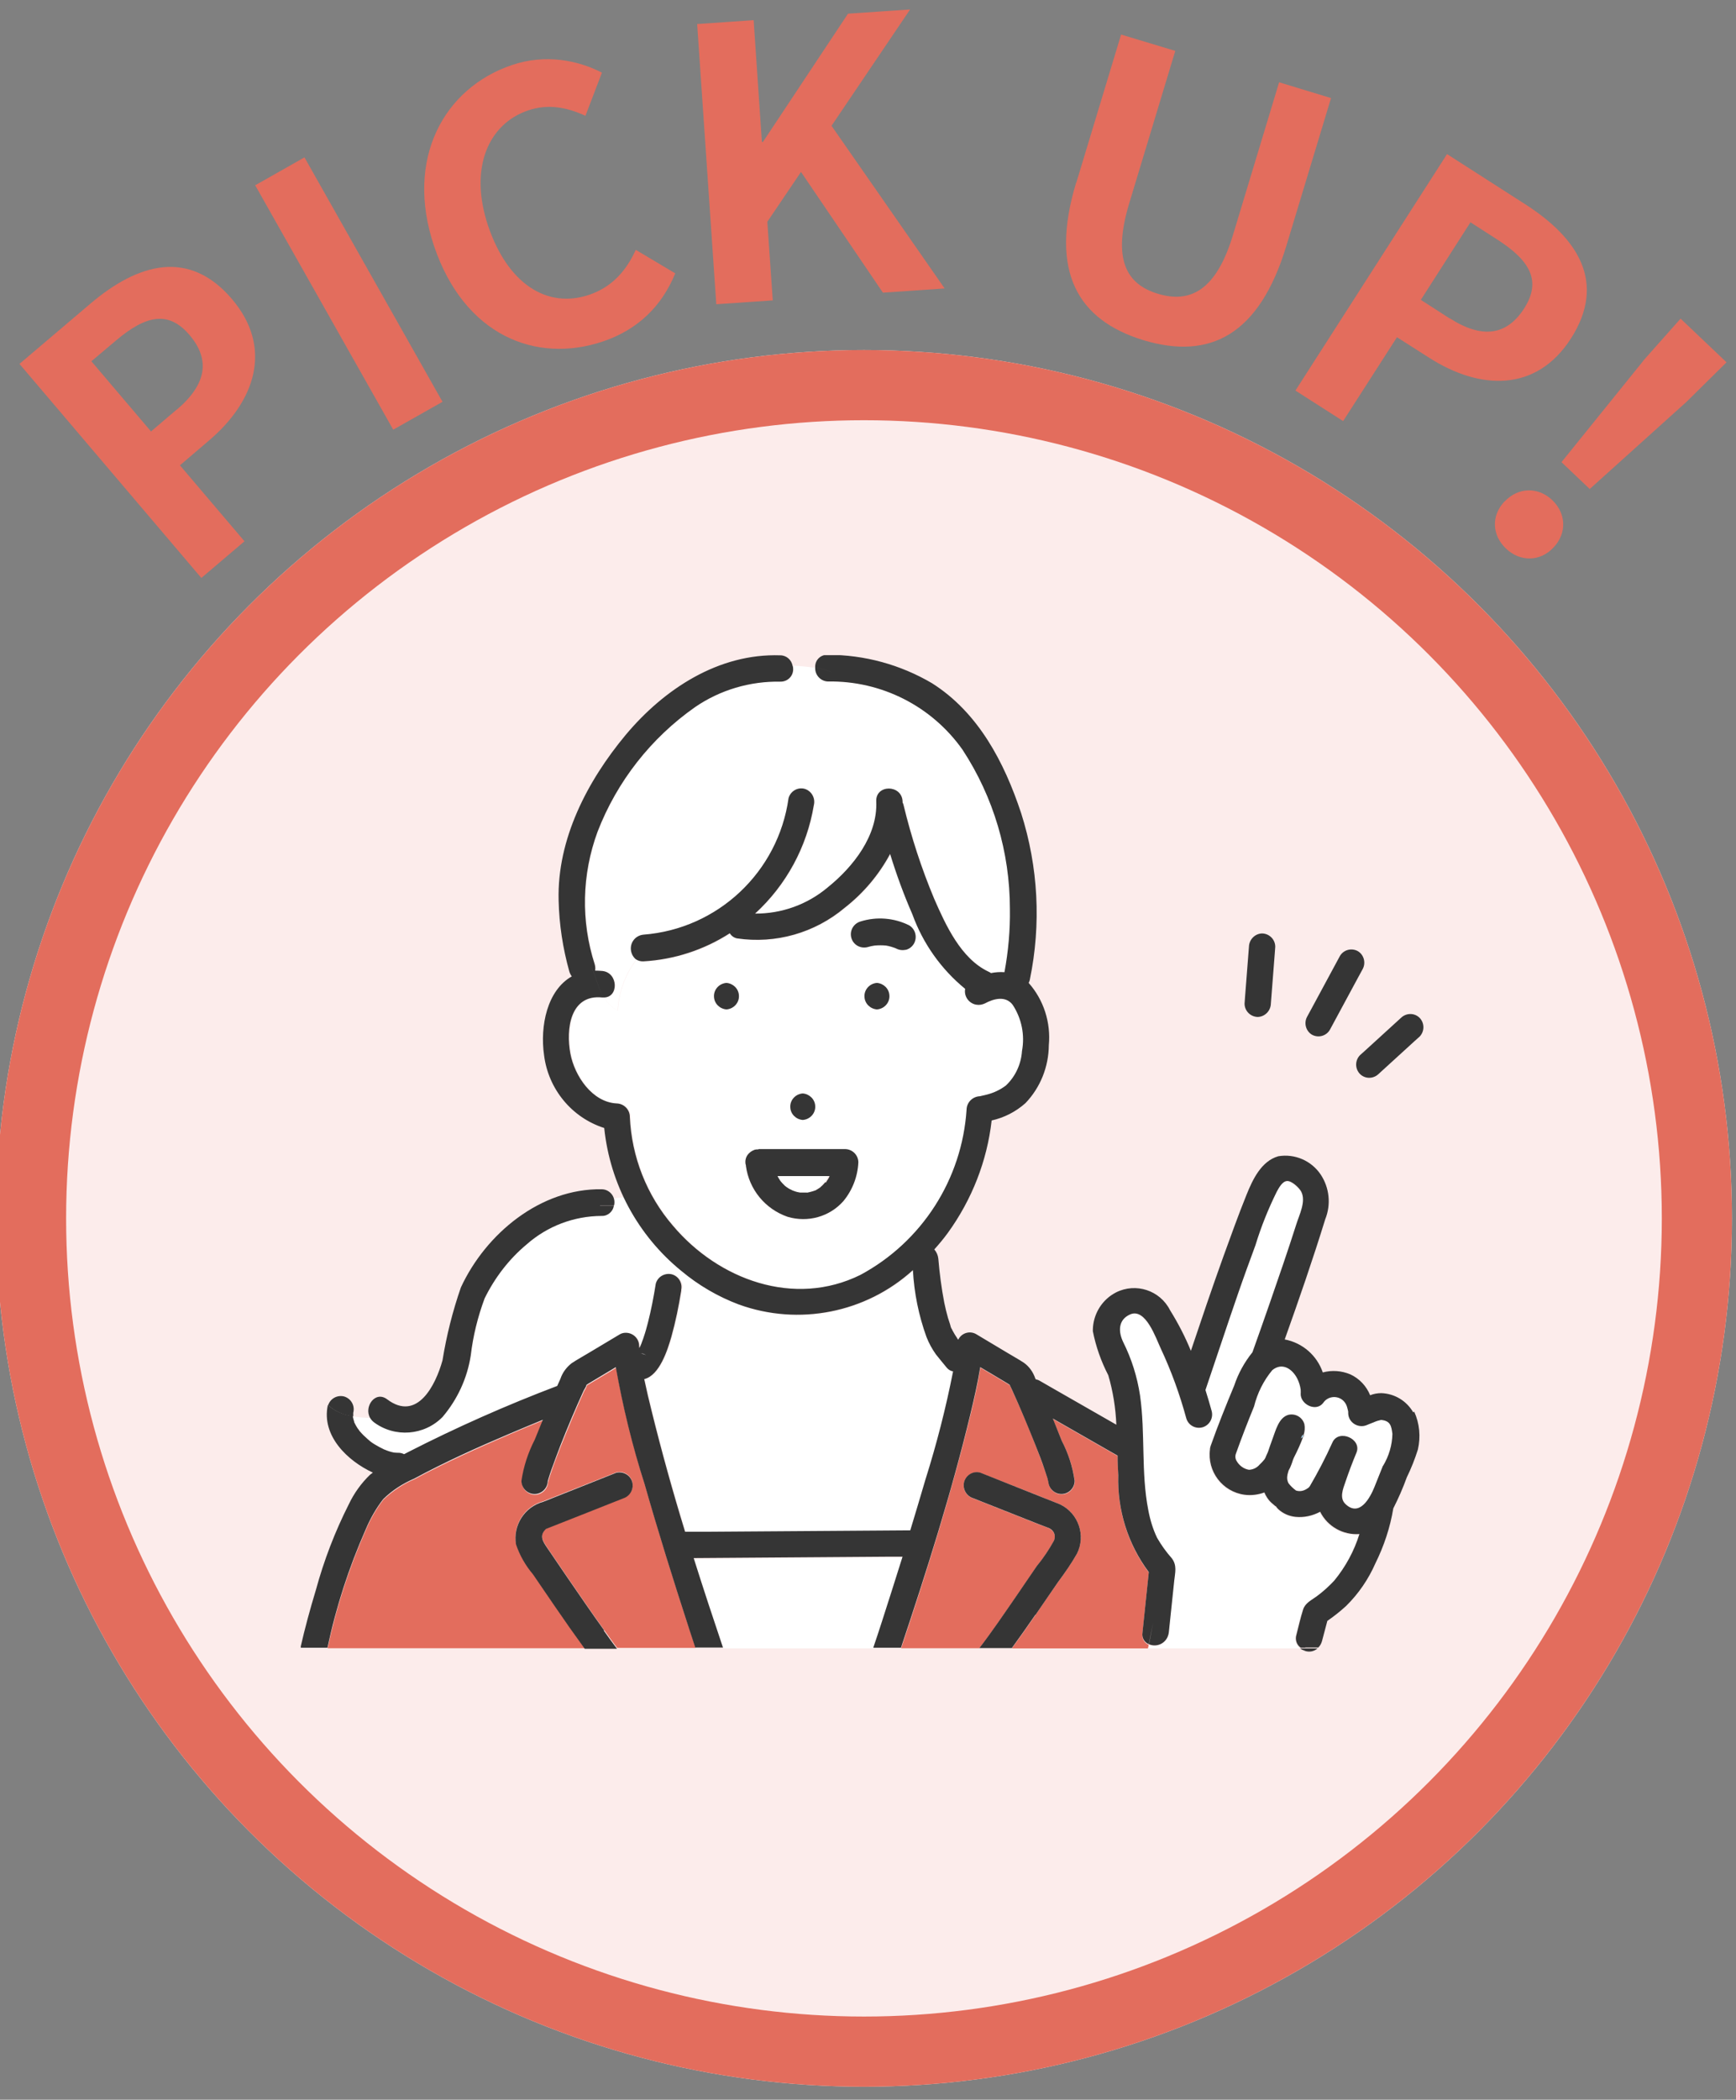
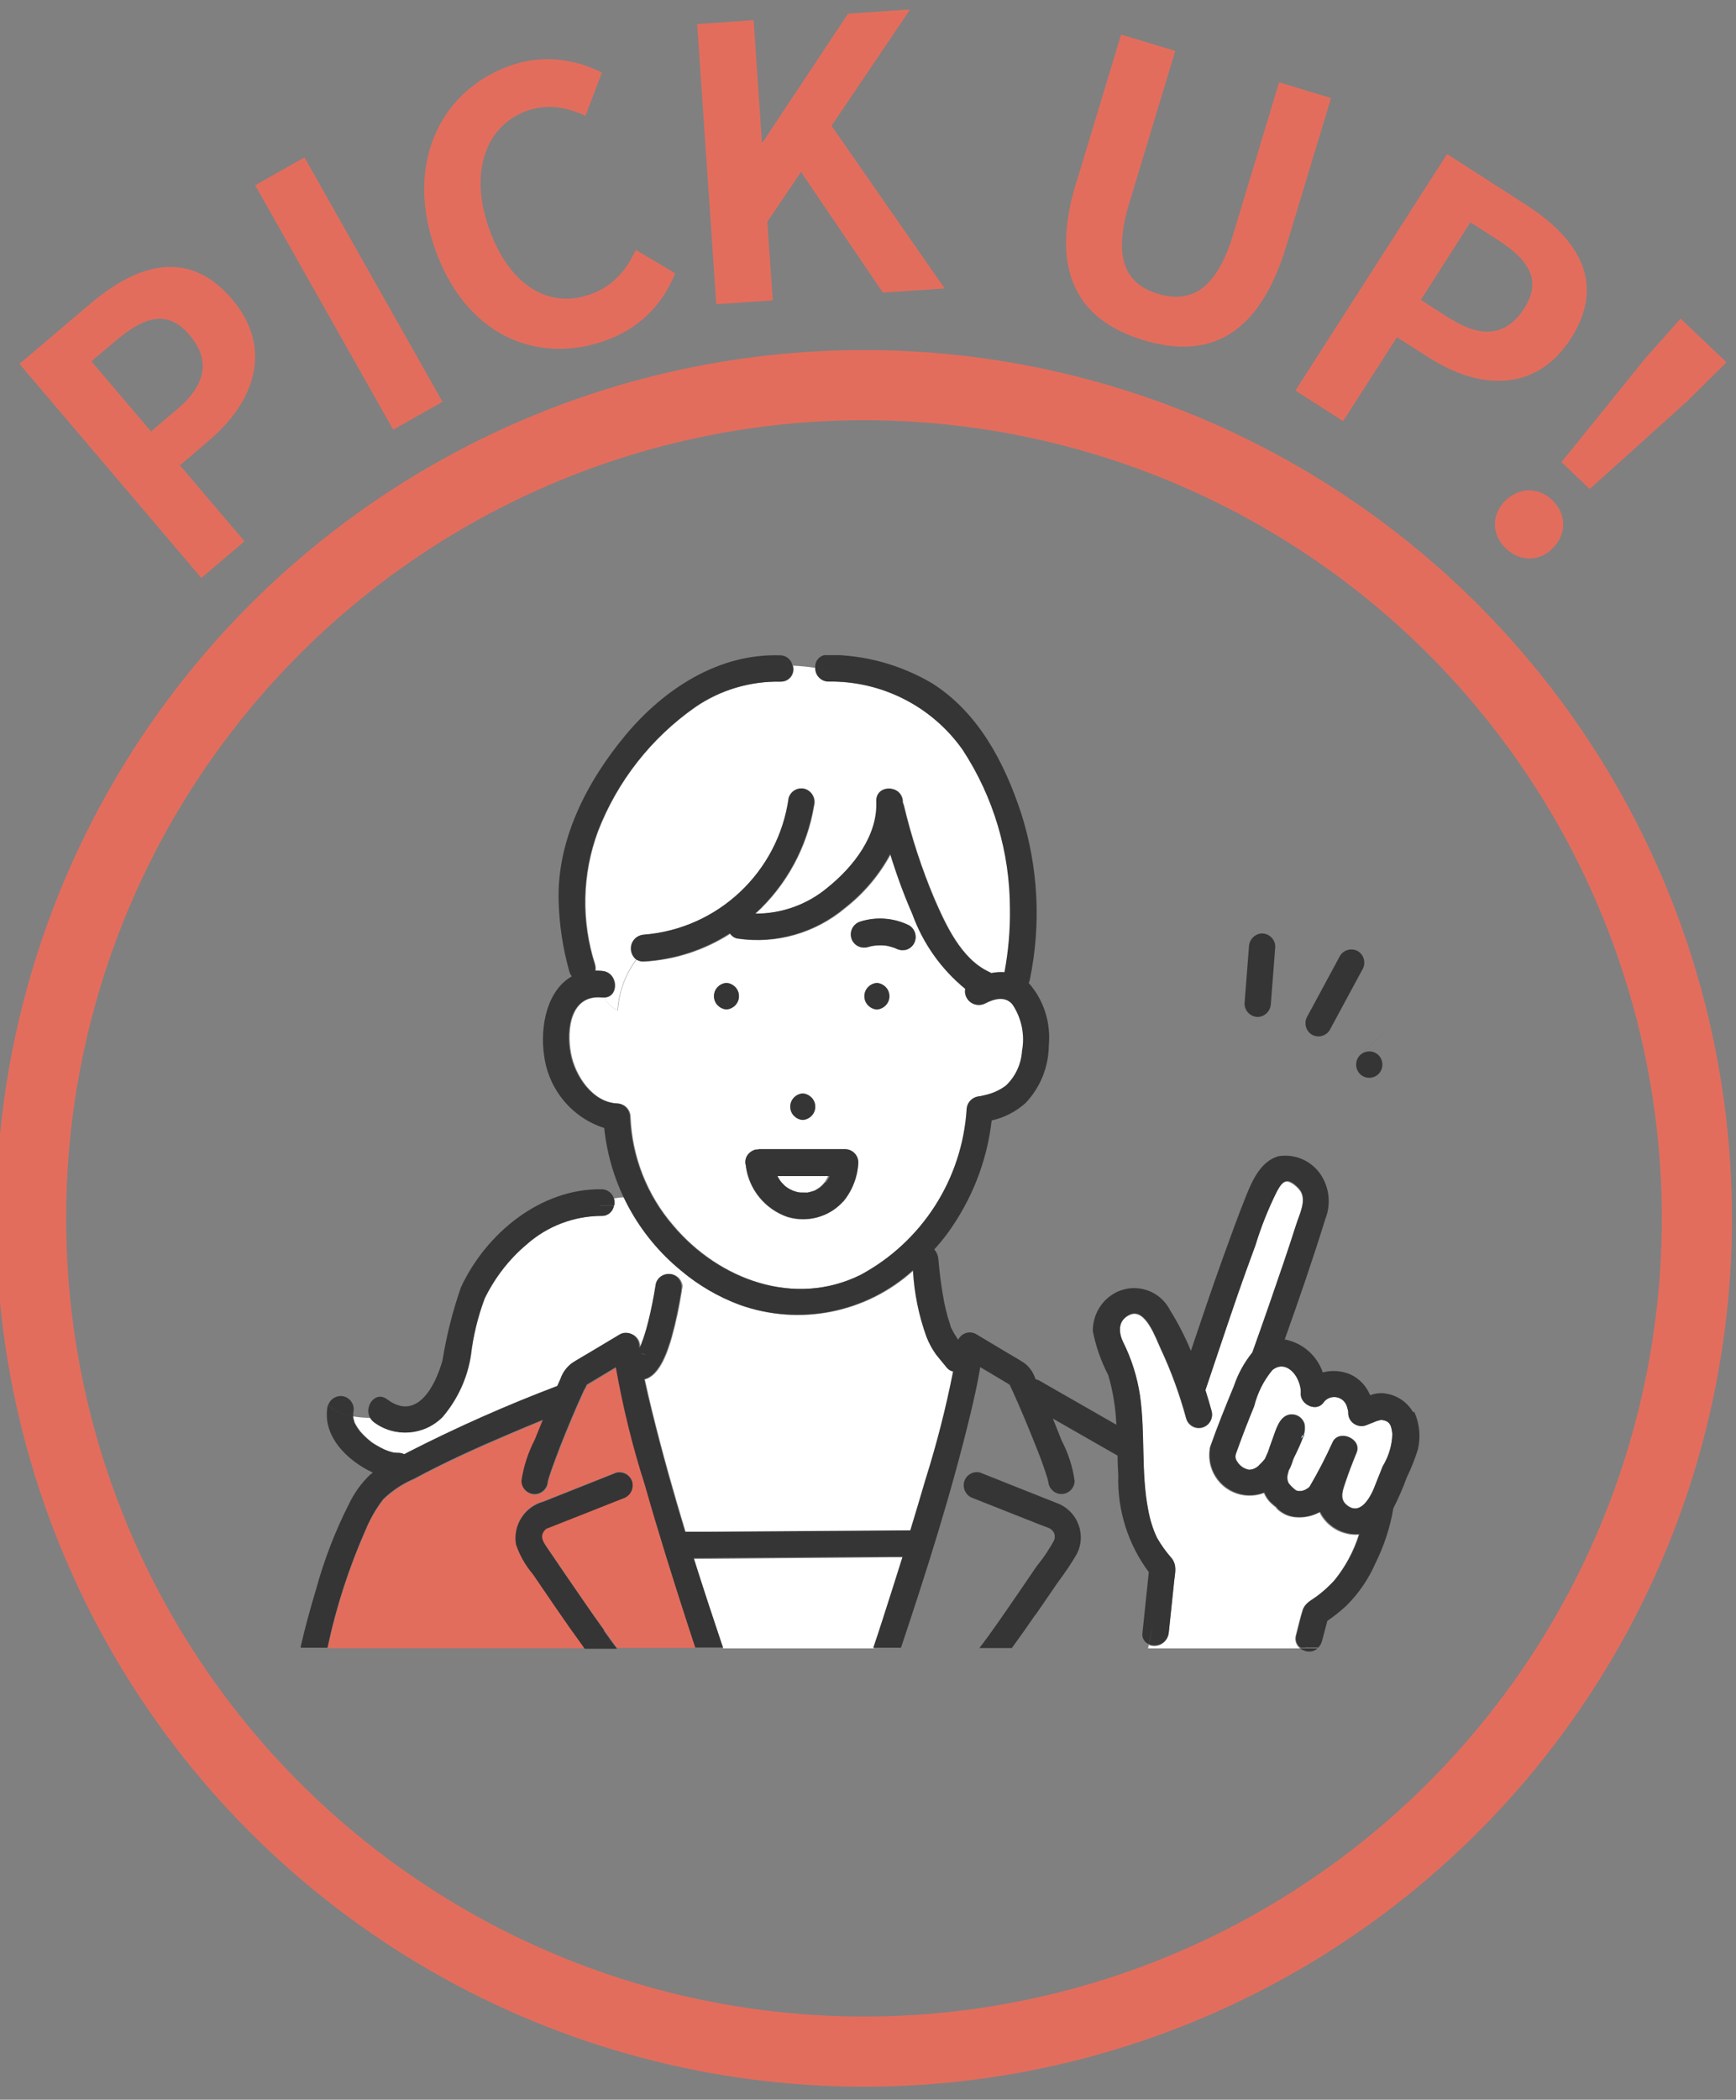
<svg xmlns="http://www.w3.org/2000/svg" id="_レイヤー_1" data-name="レイヤー 1" width="98.98" height="119.67" viewBox="0 0 98.98 119.67">
  <rect x="0" y="0" width="98.98" height="119.67" fill="#808080" stroke="none" />
  <defs>
    <style>
      .cls-1 {
        stroke: #e36d5d;
        stroke-width: 4px;
      }

      .cls-1, .cls-2 {
        fill: none;
      }

      .cls-3 {
        fill: #fceceb;
      }

      .cls-3, .cls-2, .cls-4, .cls-5, .cls-6, .cls-7 {
        stroke-width: 0px;
      }

      .cls-8 {
        clip-path: url(#clippath);
      }

      .cls-4 {
        fill: #92c6e3;
      }

      .cls-5 {
        fill: #e36d5d;
      }

      .cls-6 {
        fill: #353535;
      }

      .cls-7 {
        fill: #fff;
      }
    </style>
    <clipPath id="clippath">
      <rect class="cls-2" x="17.15" y="37.34" width="64.22" height="57.08" />
    </clipPath>
  </defs>
  <g id="_楕円形_83" data-name="楕円形 83">
-     <circle class="cls-3" cx="49.26" cy="69.44" r="49.49" />
    <circle class="cls-1" cx="49.26" cy="69.44" r="47.49" />
  </g>
  <g id="_グループ_406" data-name="グループ 406">
    <g class="cls-8">
      <g id="_グループ_43" data-name="グループ 43">
        <path id="_パス_42" data-name="パス 42" class="cls-7" d="M78.37,84.73c.16-.4.32-.8.48-1.2.33-.55.51-1.18.53-1.82-.06-.45-.11-.73-.62-.79,0,0,0,0-.01,0h-.03c-.14.03-.27.07-.4.13-.09.04-.19.07-.28.11-.06.02-.37.16-.05.02-.37.2-.83.07-1.03-.3-.06-.11-.09-.23-.09-.35,0-.02,0-.06,0-.08-.01-.06-.04-.19-.06-.24-.09-.41-.5-.66-.9-.57-.19.04-.35.16-.46.32-.41.52-1.3.08-1.28-.54,0-.05,0-.2,0-.23-.03-.22-.1-.44-.2-.64-.3-.57-.87-.93-1.42-.47-.5.6-.85,1.31-1.04,2.07-.37.89-.71,1.78-1.03,2.68-.06.15-.04.32.06.45.15.26.4.43.69.48.24,0,.46-.12.61-.3.1-.09.19-.19.28-.3.02-.04.04-.07.06-.11.01-.03.02-.06.03-.08.03-.07.07-.14.1-.22.09-.25.17-.5.26-.74.18-.48.35-1.22.9-1.38.4-.11.81.13.92.53.04.2.02.41-.04.61.03.01.03.05-.03.11-.16.41-.34.8-.53,1.19-.02.04-.03.08-.05.12-.03.1-.07.19-.1.29-.04.11-.09.22-.15.32-.02.11-.06.23-.07.28-.03.15,0,.31.06.44.12.16.27.3.43.42.18.06.38.04.54-.05.04-.02.15-.1.19-.12.03-.04.07-.08.04-.04.48-.82.92-1.67,1.31-2.53.35-.78,1.69-.2,1.37.58-.22.55-.44,1.1-.63,1.67-.13.4-.35.93.01,1.27.8.74,1.4-.37,1.65-.99" />
        <path id="_パス_43" data-name="パス 43" class="cls-4" d="M74.2,81.88s-.03.07-.04.1c.05-.02.09-.05.13-.09.01-.04.02-.07.03-.1-.03-.01-.09,0-.12.1" />
-         <path id="_パス_44" data-name="パス 44" class="cls-4" d="M36.53,77.15h0c.11.02.21.04.31.09l-.15-.07c-.05,0-.11-.01-.16-.02" />
-         <path id="_パス_45" data-name="パス 45" class="cls-4" d="M22.57,82.81c.06,0,.11,0,0,0" />
        <path id="_パス_46" data-name="パス 46" class="cls-4" d="M36.67,77.16s.01,0,.01,0c-.2-.09-.07-.02-.01,0" />
        <path id="_パス_47" data-name="パス 47" class="cls-4" d="M54.61,76.33h-.01s.01,0,.01,0" />
-         <path id="_パス_48" data-name="パス 48" class="cls-4" d="M54.66,76.39h0s-.04-.05-.06-.07l.02.03s.02.02.03.03" />
        <path id="_パス_49" data-name="パス 49" class="cls-4" d="M46.07,67.96s-.05,0-.08.01c.04,0,.07,0,.08-.01" />
-         <path id="_パス_50" data-name="パス 50" class="cls-5" d="M65.14,93.08c.12-1.15.24-2.3.36-3.46-1.19-1.59-1.8-3.54-1.74-5.52-.02-.37-.03-.75-.04-1.12l-.51-.29-3.18-1.82c.17.42.35.85.52,1.27.37.71.62,1.49.73,2.28,0,.41-.34.75-.75.75s-.75-.34-.75-.75c0,.18,0,0-.05-.15s-.1-.31-.15-.46c-.17-.48-.35-.95-.53-1.42-.41-1.05-.85-2.09-1.32-3.11,0-.01-.11-.22-.15-.32-.04-.03-.08-.06-.1-.07l-.97-.58-.61-.36c-.15.93-.36,1.85-.58,2.75-1.09,4.47-2.48,8.88-3.94,13.24h4.46c.68-.88,1.46-2.03,2.15-3.03.38-.55.75-1.09,1.12-1.64.37-.45.7-.94.98-1.45.08-.16.07-.34-.02-.49-.05-.08-.12-.14-.19-.19l-.03-.02c-.18-.09-.38-.15-.57-.22l-3.79-1.5c-.39-.12-.62-.53-.52-.93.11-.4.52-.63.92-.53l2.11.83c.73.29,1.46.57,2.19.87,1.09.36,1.69,1.54,1.33,2.63-.03.09-.07.18-.11.27-.33.56-.69,1.11-1.08,1.62-.43.63-.86,1.25-1.29,1.88-.44.64-.89,1.28-1.35,1.91h7.77l.04-.2c-.26-.11-.41-.38-.36-.66" />
        <path id="_パス_51" data-name="パス 51" class="cls-7" d="M75.24,86.19c-.43.24-.92.34-1.41.29-.36-.03-.71-.19-.98-.43-.05-.05-.1-.11-.14-.17,0,.02-.04-.01-.15-.11-.13-.11-.24-.23-.34-.37-.06-.1-.12-.2-.16-.3-1.19.45-2.52-.14-2.97-1.33-.14-.36-.18-.75-.13-1.13,0-.07.02-.14.04-.2.41-1.16.87-2.29,1.34-3.43.23-.69.59-1.33,1.05-1.9.33-.92.66-1.85.98-2.78.52-1.5,1.04-3,1.52-4.51.18-.55.58-1.31.28-1.87-.12-.22-.54-.62-.82-.6s-.45.39-.57.6c-.49.99-.89,2.01-1.21,3.06-.34.92-.67,1.85-1,2.78-.63,1.82-1.24,3.64-1.85,5.47.13.41.25.81.36,1.21.1.4-.15.81-.55.91-.39.1-.78-.13-.9-.51-.37-1.36-.85-2.69-1.45-3.97-.28-.59-.87-2.34-1.75-1.96-.7.3-.69.98-.4,1.58.48.95.8,1.98.96,3.04.31,2.16.05,4.39.47,6.53.1.55.27,1.08.5,1.58.24.42.52.81.84,1.17.31.41.19.81.14,1.29l-.31,2.96c-.05.45-.46.77-.91.72-.08,0-.15-.03-.22-.06l-.04.2h8.66c-.23-.18-.32-.48-.24-.75.13-.47.23-.96.38-1.43.12-.37.47-.53.76-.74.37-.27.7-.57,1.01-.9.65-.79,1.13-1.69,1.44-2.66-.94.07-1.82-.43-2.24-1.27" />
        <path id="_パス_52" data-name="パス 52" class="cls-7" d="M57.77,57.28c-.41-.53-1.09-.35-1.59-.08-.38.19-.85.04-1.04-.34-.08-.15-.1-.32-.07-.49-1.37-1.12-2.4-2.59-3.01-4.24-.49-1.12-.91-2.27-1.27-3.44-.64,1.19-1.52,2.23-2.58,3.06-1.71,1.44-3.95,2.08-6.15,1.75-.17-.03-.32-.14-.4-.29-1.47.95-3.17,1.5-4.92,1.6-.16.01-.31-.03-.44-.12-.64.84-1.01,1.85-1.07,2.91-.33-.16-.6-.42-.78-.75-.02,0-.05,0-.07,0-1.83-.2-2.08,1.81-1.81,3.2.24,1.27,1.24,2.78,2.64,2.84.41.01.74.34.75.76.09,2.28.95,4.47,2.45,6.2,2.61,3.09,6.93,4.68,10.7,2.81,3.5-1.89,5.79-5.45,6.05-9.42,0-.41.34-.74.75-.76,0,0-.14.03.05-.01.13-.03.25-.05.38-.09.38-.1.75-.27,1.06-.51.55-.52.87-1.22.92-1.97.17-.91-.02-1.86-.54-2.63M45.77,62.32c.42.03.74.39.71.8-.02.38-.33.68-.71.71-.42-.03-.74-.39-.71-.8.02-.38.33-.68.71-.71M41.42,57.53c-.42-.03-.74-.39-.71-.8.02-.38.33-.68.71-.71.42.03.74.39.71.8-.02.38-.33.68-.71.71M48.09,68.47c-.8.89-2.04,1.24-3.19.9-1.28-.44-2.2-1.56-2.38-2.9v-.03c-.01-.05-.02-.11-.03-.17,0-.22.09-.42.25-.56.02-.02.04-.04.06-.05.06-.04.13-.08.2-.1.01,0,.02-.01.03-.02s.03,0,.04,0,.04,0,.07,0,.03,0,.05,0,.03,0,.04,0h4.95c.41,0,.75.34.75.76-.04.81-.34,1.58-.85,2.2M49.99,57.54c-.42-.03-.74-.39-.71-.8.02-.38.33-.68.71-.71.42.03.74.39.71.8-.02.38-.33.68-.71.71M52.1,53.79c-.1.17-.26.29-.45.35-.2.05-.4.02-.58-.08h0c-.18-.07-.37-.12-.56-.16-.22-.02-.44-.02-.65,0-.14.02-.27.05-.41.09-.4.1-.81-.13-.92-.53-.1-.4.13-.81.52-.93.92-.29,1.91-.21,2.78.22.35.22.47.67.27,1.04" />
        <path id="_パス_53" data-name="パス 53" class="cls-7" d="M35.21,57.6c.06-1.06.43-2.07,1.07-2.92-.34-.28-.38-.78-.1-1.12.14-.16.33-.26.54-.28,4.24-.33,7.68-3.57,8.27-7.78.11-.4.52-.63.92-.53.39.12.62.53.52.93-.39,2.38-1.57,4.56-3.35,6.18,1.52,0,2.99-.52,4.15-1.5,1.44-1.16,2.85-2.94,2.76-4.9-.05-.98,1.45-.97,1.5,0v.07c.02.05.04.11.06.16.43,1.82,1.01,3.6,1.74,5.32.66,1.51,1.53,3.42,3.11,4.16.05.02.1.05.14.08.25-.05.51-.07.77-.05.22-1.19.32-2.4.31-3.61,0-3.22-.93-6.38-2.7-9.07-1.77-2.48-4.64-3.94-7.69-3.89-.41-.01-.73-.35-.72-.76,0,0,0-.02,0-.02-.43-.07-.86-.11-1.29-.13.11.37-.1.77-.47.88-.07.02-.15.03-.23.03-1.73-.04-3.43.47-4.86,1.45-2.52,1.76-4.46,4.23-5.56,7.1-.9,2.43-.95,5.1-.16,7.57.03.11.04.24.02.35.14,0,.27,0,.41.02.92.1.95,1.53.07,1.51.18.32.45.58.78.75" />
        <path id="_パス_54" data-name="パス 54" class="cls-7" d="M35.01,68.7h0c-.05.35-.35.61-.71.59-1.57,0-3.08.58-4.25,1.62-1.01.85-1.82,1.9-2.4,3.08-.4,1.05-.66,2.14-.79,3.25-.2,1.3-.76,2.51-1.61,3.51-1.05,1.06-2.72,1.19-3.91.3-.09-.07-.16-.15-.22-.24-.32,0-.65-.03-.97-.08v.06h0c.02.09.04.18.07.26v.02s.04.08.07.12c.05.08.09.16.15.24.03.04.07.09.1.14l-.04-.06-.02-.03.02.03s.03.05.05.07c.14.16.29.32.46.46.04.04.1.07.14.11l-.05-.05-.02-.02.02.02s.05.05.07.07c.08.06.17.12.25.17.18.11.37.21.56.3h.01s.1.04.15.06c.08.03.17.06.26.08.05.01.09.02.14.03h.03c.07,0,.14.01.21.01.11,0,.22.03.32.08l.23-.12c2.76-1.42,5.6-2.68,8.5-3.77.06-.14.12-.27.18-.4.12-.36.34-.67.65-.9.32-.21.66-.39.98-.59l1.74-1.04c.37-.2.83-.07,1.03.29.06.11.09.23.1.36,0,.04.01.08.01.12.03-.07.07-.14.11-.22h0c.02-.06.04-.11.05-.16.03-.09.07-.19.1-.28.08-.26.16-.53.23-.79.19-.73.33-1.48.45-2.23.11-.4.52-.63.92-.53.38.11.61.5.53.89.08-.36.08-.73,0-1.08-1.39-1.15-2.52-2.59-3.3-4.21-.2,0-.4.03-.6.06.04.13.05.27.03.41" />
        <path id="_パス_55" data-name="パス 55" class="cls-7" d="M38.88,73.53v.05c-.14.88-.32,1.76-.56,2.62-.21.74-.67,2.21-1.55,2.42.13.61.28,1.22.42,1.81.57,2.32,1.22,4.61,1.91,6.9h1.44s11.4-.09,11.4-.09c.29-.96.58-1.91.86-2.88.64-2.03,1.17-4.09,1.58-6.18-.14-.02-.27-.1-.36-.21-.2-.26-.42-.5-.62-.76-.22-.31-.4-.64-.54-1-.44-1.22-.7-2.5-.77-3.8-2.69,2.44-6.5,3.19-9.92,1.96-1.19-.45-2.31-1.1-3.29-1.92.08.36.08.73,0,1.09" />
        <path id="_パス_56" data-name="パス 56" class="cls-7" d="M51.48,88.76h-.7s-11.21.09-11.21.09c.54,1.71,1.1,3.41,1.67,5.1h8.57c.16-.49.33-.98.49-1.48.4-1.23.8-2.47,1.18-3.71" />
        <path id="_パス_57" data-name="パス 57" class="cls-5" d="M39.28,92.78c-.88-2.71-1.73-5.42-2.51-8.16-.69-2.18-1.24-4.41-1.64-6.66l-.65.39-.95.57s-.05.03-.08.06h0c0,.09-.11.24-.15.32-.48,1.05-.92,2.11-1.35,3.19-.17.45-.35.89-.5,1.35-.06.16-.11.33-.16.49s-.04.22-.04.11c0,.41-.34.75-.75.75s-.75-.34-.75-.75c.12-.82.37-1.62.76-2.36.15-.38.3-.75.46-1.13-.63.26-1.27.52-1.89.79-1.84.79-3.67,1.61-5.44,2.56-.66.28-1.26.68-1.78,1.17-.41.53-.74,1.11-1,1.73-.96,2.17-1.69,4.43-2.18,6.74h14.66c-.58-.81-1.16-1.62-1.72-2.44-.41-.6-.82-1.2-1.23-1.8-.43-.5-.76-1.08-.97-1.71-.18-1.09.49-2.14,1.56-2.43l4.15-1.64c.4-.11.81.13.92.53.1.4-.13.81-.52.93l-1.79.71-2.23.88c-.09.04-.19.07-.28.11-.02,0-.05.02-.07.03.06-.03,0-.02-.06.04-.36.37-.15.67.1,1.05.72,1.06,1.44,2.12,2.17,3.17.35.51.71,1.02,1.07,1.52.24.33.56.79.75,1.03h4.47c-.13-.39-.26-.77-.38-1.16" />
        <path id="_パス_58" data-name="パス 58" class="cls-7" d="M44.28,67.02c.04.07.08.15.13.22l.03.05s.08.09.12.14.1.1.15.15c.01.01.07.05.09.07l.05.03s.09.06.13.08c.05.03.1.06.16.08h0c.09.03.19.07.28.09.05.01.1.02.15.03h.03c.1,0,.2.01.29.01h.16c.1-.03.2-.06.3-.09.03,0,.05-.02.08-.03h.02s.05-.04.05-.04c.09-.05.17-.1.25-.16h.01s0-.01,0-.01c.04-.04.08-.07.11-.1s.08-.09.12-.13l.02-.03c.06-.09.12-.18.17-.28.01-.03.03-.06.04-.09h-2.97Z" />
        <path id="_パス_59" data-name="パス 59" class="cls-4" d="M57.57,78.94s0-.01,0-.02c0,0,0,.01,0,.02" />
        <path id="_パス_60" data-name="パス 60" class="cls-6" d="M71.71,57.96c.41-.01.74-.35.75-.76.07-.94.15-1.89.22-2.83.01-.13.02-.27.03-.41,0-.41-.33-.75-.75-.76-.41.01-.74.35-.75.76-.07.94-.15,1.89-.22,2.83-.01.13-.02.27-.03.41,0,.41.33.75.75.76" />
-         <path id="_パス_61" data-name="パス 61" class="cls-6" d="M79.88,58.01l-2.05,1.87-.29.26c-.29.3-.29.77,0,1.07.29.29.76.29,1.06,0l2.05-1.87.29-.26c.29-.3.29-.77,0-1.07-.29-.29-.76-.29-1.06,0" />
+         <path id="_パス_61" data-name="パス 61" class="cls-6" d="M79.88,58.01l-2.05,1.87-.29.26c-.29.3-.29.77,0,1.07.29.29.76.29,1.06,0c.29-.3.29-.77,0-1.07-.29-.29-.76-.29-1.06,0" />
        <path id="_パス_62" data-name="パス 62" class="cls-6" d="M74.8,58.97c.36.2.81.08,1.02-.27l1.63-3.02.24-.44c.2-.36.08-.82-.27-1.03-.36-.2-.81-.08-1.02.27l-1.63,3.02-.24.44c-.2.36-.08.82.27,1.03" />
        <path id="_パス_63" data-name="パス 63" class="cls-6" d="M80.58,80.5c-.38-.66-1.06-1.07-1.82-1.1-.22,0-.44.04-.64.12-.21-.52-.61-.95-1.13-1.19-.5-.21-1.05-.25-1.57-.11-.33-.97-1.16-1.69-2.17-1.88.81-2.27,1.6-4.55,2.31-6.85.34-.84.24-1.8-.26-2.55-.53-.79-1.48-1.2-2.42-1.04-.97.28-1.46,1.33-1.81,2.2-.47,1.16-.89,2.34-1.32,3.52-.64,1.78-1.25,3.58-1.85,5.37-.33-.81-.73-1.58-1.19-2.32-.57-1.13-1.95-1.58-3.08-1.01-.19.1-.37.22-.53.37-.51.47-.8,1.14-.79,1.84.17.87.47,1.72.88,2.51.27.92.42,1.87.46,2.82l-3.72-2.13-.66-.38c-.07-.04-.14-.06-.22-.08,0-.01,0-.02-.02-.04-.12-.36-.34-.68-.65-.9-.3-.2-.62-.37-.93-.56l-1.79-1.07c-.34-.2-.78-.09-.99.25-.01.02-.02.04-.03.06-.02-.02-.04-.04-.06-.05h0s.04.03.06.05h0s-.02,0-.03-.02l-.02-.03s0,0-.01-.01,0,0,.01,0l-.04-.06c-.04-.06-.08-.12-.11-.17-.04-.07-.08-.14-.12-.21-.02-.04-.04-.07-.05-.11s-.02-.04-.03-.07c-.03-.07-.02-.05.03.08-.04-.02-.09-.23-.1-.27-.04-.12-.08-.24-.12-.37-.08-.28-.15-.57-.21-.86-.16-.83-.27-1.67-.34-2.51-.02-.2-.1-.38-.23-.53.27-.3.53-.61.77-.94,1.37-1.89,2.24-4.1,2.5-6.41.72-.16,1.38-.5,1.93-.99.85-.89,1.32-2.07,1.33-3.3.12-1.29-.29-2.58-1.15-3.55.03-.06.06-.13.07-.2.65-3.15.48-6.41-.5-9.48-.96-2.9-2.44-5.73-5.08-7.4-1.8-1.06-3.85-1.62-5.94-1.62-.38-.02-.7.26-.72.64,0,.03,0,.06,0,.09.41.06.8.18,1.17.36-.37-.18-.77-.3-1.17-.36-.02.41.29.76.7.79,0,0,.02,0,.02,0,3.05-.05,5.92,1.4,7.68,3.89,1.77,2.7,2.7,5.85,2.7,9.07.02,1.21-.09,2.42-.31,3.61-.26-.02-.52,0-.77.05-.04-.03-.09-.06-.14-.08-1.57-.74-2.44-2.65-3.1-4.16-.72-1.72-1.3-3.5-1.74-5.32-.01-.06-.03-.11-.06-.16v-.07c-.05-.97-1.54-.97-1.5,0,.09,1.96-1.32,3.74-2.76,4.9-1.16.98-2.63,1.51-4.15,1.5,1.78-1.63,2.96-3.81,3.35-6.18.1-.4-.13-.81-.52-.93-.4-.11-.81.13-.92.53-.59,4.21-4.03,7.45-8.27,7.78-.44.04-.76.42-.72.86.02.21.12.41.28.54.28-.4.59-.77.93-1.12-.34.35-.65.72-.93,1.12.13.09.29.13.44.12,1.75-.1,3.44-.65,4.92-1.6.09.15.23.25.4.29,2.21.33,4.45-.31,6.16-1.75,1.06-.83,1.94-1.87,2.58-3.06.36,1.17.78,2.32,1.27,3.44.6,1.66,1.64,3.13,3.01,4.25-.08.42.21.83.63.9.17.03.34,0,.49-.07.5-.27,1.18-.46,1.59.08.51.78.7,1.72.53,2.63-.05.75-.37,1.45-.92,1.97-.32.24-.68.41-1.06.51-.13.03-.26.06-.38.09-.19.04-.04.01-.05.01-.41.02-.74.35-.75.76-.26,3.97-2.54,7.53-6.05,9.42-3.78,1.87-8.1.28-10.7-2.81-1.49-1.73-2.35-3.92-2.45-6.2,0-.41-.34-.75-.75-.76-1.4-.07-2.4-1.57-2.64-2.84-.26-1.39-.02-3.39,1.82-3.2h.07c-.29-.51-.41-1.14-.72-1.78.31.63.43,1.27.72,1.78.88.02.85-1.42-.07-1.51-.14-.01-.27-.02-.41-.02.02-.12.01-.24-.02-.35-.8-2.47-.74-5.13.16-7.57,1.11-2.87,3.05-5.34,5.56-7.1,1.43-.98,3.13-1.48,4.86-1.45.39.01.72-.29.73-.68,0-.08,0-.15-.03-.23-.37-.01-.73-.01-1.03-.01.31,0,.66,0,1.03.02-.06-.34-.35-.6-.7-.6-3.51-.12-6.62,1.91-8.82,4.54-2.18,2.62-3.91,5.93-3.82,9.42.03,1.37.24,2.74.61,4.06.03.1.08.2.14.28-1.4.79-1.82,2.82-1.58,4.49.24,1.93,1.58,3.56,3.43,4.15.33,3.19,1.91,6.12,4.39,8.14-.11-.46-.34-.88-.68-1.22.33.34.57.76.68,1.22.98.82,2.09,1.47,3.29,1.92,3.41,1.23,7.23.48,9.92-1.96.07,1.3.33,2.58.77,3.8.14.36.32.69.54,1,.2.26.42.51.62.76.09.11.22.19.36.21-.41,2.09-.94,4.15-1.58,6.18-.28.96-.57,1.92-.86,2.88l-11.4.08h-1.44c-.7-2.28-1.34-4.58-1.91-6.89-.15-.59-.29-1.2-.42-1.81.88-.21,1.34-1.69,1.55-2.42.24-.86.42-1.74.56-2.62v-.05c-.11.46-.34.89-.68,1.23.34-.34.57-.76.68-1.23.08-.39-.15-.77-.53-.88-.4-.1-.81.13-.92.53-.12.75-.26,1.49-.45,2.23-.07.27-.14.53-.23.79-.03.09-.06.19-.1.28-.02.05-.03.1-.05.14h0c-.03.09-.07.16-.11.23,0-.04-.01-.08-.01-.12,0-.42-.35-.75-.76-.75-.13,0-.25.03-.36.1l-1.74,1.04c-.33.2-.66.38-.98.59-.3.23-.53.54-.65.9-.06.13-.12.27-.18.4-2.9,1.1-5.74,2.36-8.5,3.77l-.23.12c-.1-.05-.21-.08-.32-.08-.07,0-.14,0-.21-.01h-.03s-.1-.02-.14-.03c-.09-.02-.17-.05-.26-.08-.05-.02-.1-.04-.15-.06h-.01c-.19-.09-.38-.19-.56-.3-.09-.05-.17-.11-.25-.17-.03-.02-.05-.04-.07-.07l.05.05s-.09-.07-.13-.11c-.16-.14-.32-.29-.46-.46-.02-.02-.04-.05-.05-.08l.04.06s-.07-.09-.1-.13c-.05-.08-.1-.16-.14-.24-.02-.04-.04-.08-.06-.12v-.03c-.03-.08-.05-.17-.07-.26h0v-.06c-.53-.05-1.03-.27-1.43-.63,0,0,0,.01,0,.02-.37,1.74,1.12,3.17,2.57,3.84-.05.04-.11.08-.16.12-.5.48-.91,1.05-1.21,1.68-.79,1.56-1.42,3.2-1.88,4.89-.33,1.09-.63,2.19-.88,3.29h1.54c.49-2.32,1.22-4.57,2.18-6.74.26-.62.59-1.2,1-1.73.51-.5,1.12-.89,1.77-1.17,1.76-.95,3.6-1.78,5.44-2.56.63-.27,1.26-.53,1.89-.79-.15.38-.31.75-.46,1.13-.38.74-.64,1.53-.76,2.35,0,.41.34.75.75.75s.75-.34.75-.75c0,.1-.02.06.04-.12s.1-.33.16-.49c.16-.45.33-.9.5-1.35.42-1.07.87-2.14,1.35-3.19.04-.08.15-.23.15-.31h0s.07-.05.08-.06l.95-.57.65-.39c.4,2.25.94,4.48,1.64,6.66.78,2.74,1.63,5.45,2.51,8.16.13.39.25.77.38,1.16h1.58c-.57-1.69-1.13-3.39-1.67-5.1l11.21-.08h.7c-.39,1.24-.78,2.47-1.18,3.71-.16.49-.32.99-.49,1.48h1.58c1.46-4.36,2.86-8.77,3.94-13.24.22-.91.43-1.83.58-2.75l.61.36.97.58s.06.04.1.07c.04.1.15.31.15.32.47,1.03.9,2.07,1.32,3.12.19.47.37.94.53,1.42.05.15.1.3.15.46s.05.33.05.15c0,.41.34.75.75.75s.75-.34.75-.75c-.11-.8-.36-1.57-.73-2.28-.17-.43-.34-.85-.51-1.27l3.18,1.82.51.29c0,.38.02.75.04,1.12-.06,1.98.55,3.93,1.74,5.52l-.36,3.45c-.05.28.1.55.36.66l.25-1.25-.24,1.25c.42.18.9-.02,1.07-.44.03-.07.05-.15.06-.22.1-.99.21-1.97.31-2.96.05-.47.17-.87-.14-1.28-.32-.36-.6-.75-.84-1.17-.24-.5-.4-1.04-.5-1.58-.42-2.14-.16-4.37-.47-6.53-.16-1.06-.48-2.08-.96-3.04-.29-.6-.29-1.28.4-1.58.89-.38,1.47,1.37,1.75,1.96.6,1.28,1.08,2.61,1.45,3.97.12.4.54.62.94.5.38-.12.6-.51.51-.9-.11-.4-.23-.81-.36-1.22.62-1.82,1.22-3.65,1.85-5.47.32-.93.66-1.86,1-2.78.32-1.05.73-2.07,1.22-3.06.12-.21.3-.57.57-.6s.7.38.82.6c.29.56-.11,1.32-.28,1.87-.48,1.51-1,3.01-1.52,4.51-.32.93-.65,1.85-.98,2.78-.46.57-.81,1.21-1.04,1.9-.47,1.13-.93,2.27-1.34,3.43-.02.06-.04.13-.04.2-.17,1.26.71,2.42,1.97,2.59.38.05.77,0,1.13-.13.04.1.1.21.16.3.09.14.21.27.34.37.11.1.15.13.15.11.04.06.09.12.14.17.27.25.61.4.98.44.49.05.98-.06,1.41-.29.42.84,1.31,1.34,2.24,1.27-.3.97-.79,1.87-1.44,2.66-.31.33-.64.63-1.01.9-.29.21-.64.37-.76.74-.15.47-.26.96-.38,1.43-.09.28,0,.58.24.75h.26l.13-1.02-.13,1.01h.74c.1-.09.17-.22.21-.35l.31-1.17c.38-.26.73-.54,1.07-.85.71-.7,1.27-1.52,1.67-2.43.49-.99.84-2.04,1.02-3.13.29-.57.55-1.16.77-1.77.25-.51.46-1.04.63-1.58.17-.73.1-1.49-.21-2.17M22.57,82.81c.11,0,.06,0,0,0M36.69,77.16h-.01c-.05-.02-.18-.09.01,0M36.53,77.15h0c.05,0,.1,0,.16.01l.15.07c-.1-.04-.2-.07-.31-.08M57.57,78.92s0,.02,0,.02c0,0,0-.02,0-.02M78.85,83.54c-.16.4-.32.8-.48,1.2-.25.62-.85,1.74-1.65.99-.37-.34-.15-.87-.01-1.27.19-.56.4-1.12.63-1.67.32-.79-1.02-1.36-1.37-.58-.39.87-.83,1.71-1.31,2.53.02-.04-.01,0-.04.04-.03.02-.14.1-.19.12-.17.09-.36.11-.54.05-.16-.12-.31-.26-.43-.42-.07-.14-.09-.29-.06-.44,0-.05.04-.17.07-.28.06-.1.11-.21.15-.32.04-.1.07-.19.1-.29.02-.04.03-.08.05-.12.2-.39.38-.78.53-1.19-.04.04-.09.07-.13.09.02-.03.03-.07.04-.1.03-.09.09-.11.12-.1.06-.2.08-.41.04-.61-.11-.4-.52-.63-.92-.53-.55.16-.72.91-.9,1.38-.09.25-.18.49-.26.74-.03.07-.07.15-.1.22-.01.03-.02.06-.03.08-.02.03-.04.07-.06.11-.09.11-.18.21-.28.3-.15.18-.37.29-.61.3-.29-.05-.54-.23-.69-.48-.09-.13-.11-.3-.05-.45.32-.9.67-1.8,1.03-2.68.19-.76.54-1.47,1.04-2.07.55-.45,1.12-.1,1.42.47.1.2.17.42.2.64,0,.03.01.18,0,.23-.02.61.87,1.06,1.28.53.23-.35.7-.44,1.05-.21.16.11.27.27.32.46.01.04.05.18.06.24,0,.02,0,.07,0,.08,0,.42.35.75.77.75.12,0,.24-.03.35-.09-.31.14,0,0,.06-.02.09-.04.19-.07.28-.11.13-.06.26-.1.4-.13h.03s0,0,.01,0c.51.06.56.34.62.79-.01.64-.2,1.27-.53,1.82" />
        <path id="_パス_64" data-name="パス 64" class="cls-6" d="M20.14,80.73v-.07s0-.07,0-.11v-.03c.11-.4-.12-.81-.52-.93-.39-.1-.79.12-.91.5.39.36.9.58,1.43.63" />
        <path id="_パス_65" data-name="パス 65" class="cls-6" d="M74.13,93.95c.07.06.16.1.25.13l.02-.13h-.27Z" />
        <path id="_パス_66" data-name="パス 66" class="cls-6" d="M75.13,93.95h-.74l-.02.13c.26.1.55.05.75-.13" />
        <path id="_パス_67" data-name="パス 67" class="cls-6" d="M74.33,81.79s-.02.07-.03.11c.05-.05.05-.09.03-.11" />
        <path id="_パス_68" data-name="パス 68" class="cls-6" d="M43.25,65.51s-.03,0-.05,0-.03,0-.05,0-.04,0-.07.01-.03,0-.04,0-.02.01-.03.02c-.07.02-.14.06-.2.1-.02.02-.04.03-.06.05-.17.14-.26.34-.25.56,0,.06.01.11.03.17v.03c.18,1.34,1.1,2.46,2.38,2.9,1.15.34,2.39,0,3.18-.9.51-.62.81-1.39.85-2.2,0-.41-.33-.75-.75-.76h-4.95ZM45.99,67.98s.05-.01.08-.01c0,.01-.04.01-.08.01M47.05,67.38s-.01.02-.02.03c-.04.04-.08.09-.12.13s-.07.07-.11.1h0s-.01.02-.01.02c-.08.06-.17.11-.25.16l-.05.03h-.02s-.05.02-.08.03c-.1.03-.2.06-.3.08-.02,0-.04,0-.06.01h-.09c-.1,0-.2,0-.29,0h-.03s-.1-.02-.15-.03c-.1-.02-.19-.06-.28-.09h0c-.05-.03-.1-.05-.16-.08s-.09-.05-.13-.08l-.05-.03s-.07-.06-.09-.07c-.05-.05-.1-.1-.15-.15-.04-.04-.08-.1-.12-.14-.01-.02-.02-.03-.03-.05-.05-.07-.09-.15-.13-.22h2.97s-.03.06-.04.09c-.05.1-.12.18-.17.28" />
        <path id="_パス_69" data-name="パス 69" class="cls-6" d="M51.08,54.05c.18.1.38.12.58.08.19-.05.35-.18.45-.35.2-.36.09-.82-.27-1.04-.86-.43-1.86-.51-2.78-.22-.4.12-.63.53-.52.93.11.4.52.63.92.53.13-.04.27-.07.41-.09.22-.02.44-.02.65,0,.19.03.38.09.56.16h0" />
        <path id="_パス_70" data-name="パス 70" class="cls-6" d="M50,57.53c.42-.03.74-.39.71-.8-.02-.38-.33-.68-.71-.71-.42.03-.74.39-.71.8.02.38.33.68.71.71" />
        <path id="_パス_71" data-name="パス 71" class="cls-6" d="M45.77,62.32c-.42.03-.74.39-.71.8.02.38.33.68.71.71.42-.03.74-.39.71-.8-.02-.38-.33-.68-.71-.71" />
        <path id="_パス_72" data-name="パス 72" class="cls-6" d="M41.42,56.02c-.42.03-.74.39-.71.8.02.38.33.68.71.71.42-.03.74-.39.71-.8-.02-.38-.33-.68-.71-.71" />
        <path id="_パス_73" data-name="パス 73" class="cls-6" d="M34.21,68.7h.8c.1-.4-.14-.8-.54-.9-.05-.01-.11-.02-.17-.02-3.47-.05-6.59,2.51-8.02,5.59-.47,1.35-.82,2.74-1.05,4.16-.39,1.41-1.44,3.52-3.16,2.22-.68-.51-1.33.43-.97,1.06.22,0,.43,0,.64,0-.2,0-.42,0-.64,0,.06.1.13.18.22.25,1.19.89,2.87.76,3.91-.3.85-1,1.41-2.21,1.61-3.51.13-1.11.4-2.2.79-3.25.58-1.18,1.39-2.24,2.4-3.08,1.18-1.04,2.69-1.61,4.26-1.62.35.02.66-.24.71-.59h-.79Z" />
        <path id="_パス_75" data-name="パス 75" class="cls-6" d="M20.48,81.5s-.02-.03,0,0" />
        <path id="_パス_76" data-name="パス 76" class="cls-6" d="M34.44,92.91c-.36-.5-.72-1.01-1.07-1.52-.73-1.05-1.45-2.11-2.17-3.17-.25-.37-.46-.68-.1-1.05.07-.07.12-.07.06-.04.02,0,.05-.02.07-.03.09-.04.19-.07.28-.11l2.23-.88,1.79-.71c.39-.12.62-.53.52-.93-.11-.4-.52-.63-.92-.53l-4.15,1.65c-1.07.29-1.74,1.34-1.56,2.43.21.63.54,1.2.97,1.71.41.6.82,1.2,1.23,1.8.56.82,1.13,1.63,1.72,2.44h1.84c-.19-.25-.52-.7-.75-1.03" />
        <path id="_パス_77" data-name="パス 77" class="cls-6" d="M59.04,92.04c.43-.62.86-1.25,1.29-1.88.39-.52.76-1.06,1.08-1.62.51-1.03.08-2.28-.95-2.79-.09-.04-.18-.08-.27-.11-.73-.29-1.46-.58-2.19-.87l-2.11-.84c-.4-.11-.81.13-.92.53-.1.4.13.81.52.93l3.79,1.5c.19.07.38.14.57.22l.03.02c.08.05.14.11.19.19.09.15.09.34.02.49-.28.51-.61,1-.98,1.45-.37.55-.75,1.09-1.12,1.64-.69,1-1.47,2.15-2.15,3.03h1.85c.46-.63.91-1.27,1.35-1.91" />
      </g>
    </g>
  </g>
  <g>
    <path class="cls-5" d="M1.11,20.74l4.04-3.43c2.72-2.31,5.63-3.14,8.08-.26,2.36,2.78,1.32,5.83-1.33,8.07l-1.64,1.4,3.68,4.33-2.46,2.09L1.11,20.74ZM10.09,23.34c1.69-1.44,1.91-2.84.72-4.24-1.2-1.42-2.5-1.13-4.2.31l-1.4,1.18,3.4,4,1.48-1.26Z" />
    <path class="cls-5" d="M14.55,10.56l2.81-1.59,7.87,13.93-2.81,1.59-7.87-13.93Z" />
    <path class="cls-5" d="M24.75,14.03c-1.68-4.99.57-9.01,4.43-10.32,1.94-.66,3.8-.26,5.14.43l-.94,2.46c-1.03-.47-2.1-.7-3.26-.31-2.31.78-3.38,3.33-2.29,6.58,1.11,3.29,3.35,4.75,5.77,3.93,1.32-.45,2.12-1.4,2.65-2.56l2.25,1.34c-.77,1.88-2.14,3.21-4.12,3.88-3.86,1.3-7.92-.38-9.63-5.43Z" />
    <path class="cls-5" d="M39.75,1.37l3.22-.22.47,6.94h.06s4.85-7.31,4.85-7.31l3.54-.24-4.48,6.63,6.45,9.27-3.52.24-4.67-6.88-1.92,2.84.31,4.48-3.22.22-1.09-15.96Z" />
    <path class="cls-5" d="M61.37,10.4l2.55-8.43,3.09.93-2.63,8.7c-.96,3.18-.16,4.6,1.63,5.14,1.84.56,3.33-.17,4.29-3.35l2.63-8.7,2.96.9-2.55,8.43c-1.54,5.08-4.36,6.51-8.14,5.37-3.75-1.14-5.38-3.91-3.84-8.99Z" />
    <path class="cls-5" d="M82.5,8.78l4.46,2.86c3.01,1.93,4.65,4.46,2.61,7.65-1.97,3.07-5.19,2.96-8.1,1.09l-1.82-1.16-3.07,4.78-2.72-1.74,8.64-13.47ZM82.64,18.13c1.87,1.2,3.27.99,4.26-.55,1-1.56.35-2.72-1.52-3.92l-1.54-.99-2.83,4.42,1.63,1.05Z" />
    <path class="cls-5" d="M85.79,28.58c.79-.83,1.92-.83,2.71-.08s.86,1.88.07,2.71c-.77.82-1.91.81-2.7.06-.81-.77-.86-1.88-.08-2.7ZM93.68,20.57l2.14-2.41,2.62,2.49-2.29,2.26-5.51,4.96-1.61-1.53,4.66-5.77Z" />
  </g>
</svg>